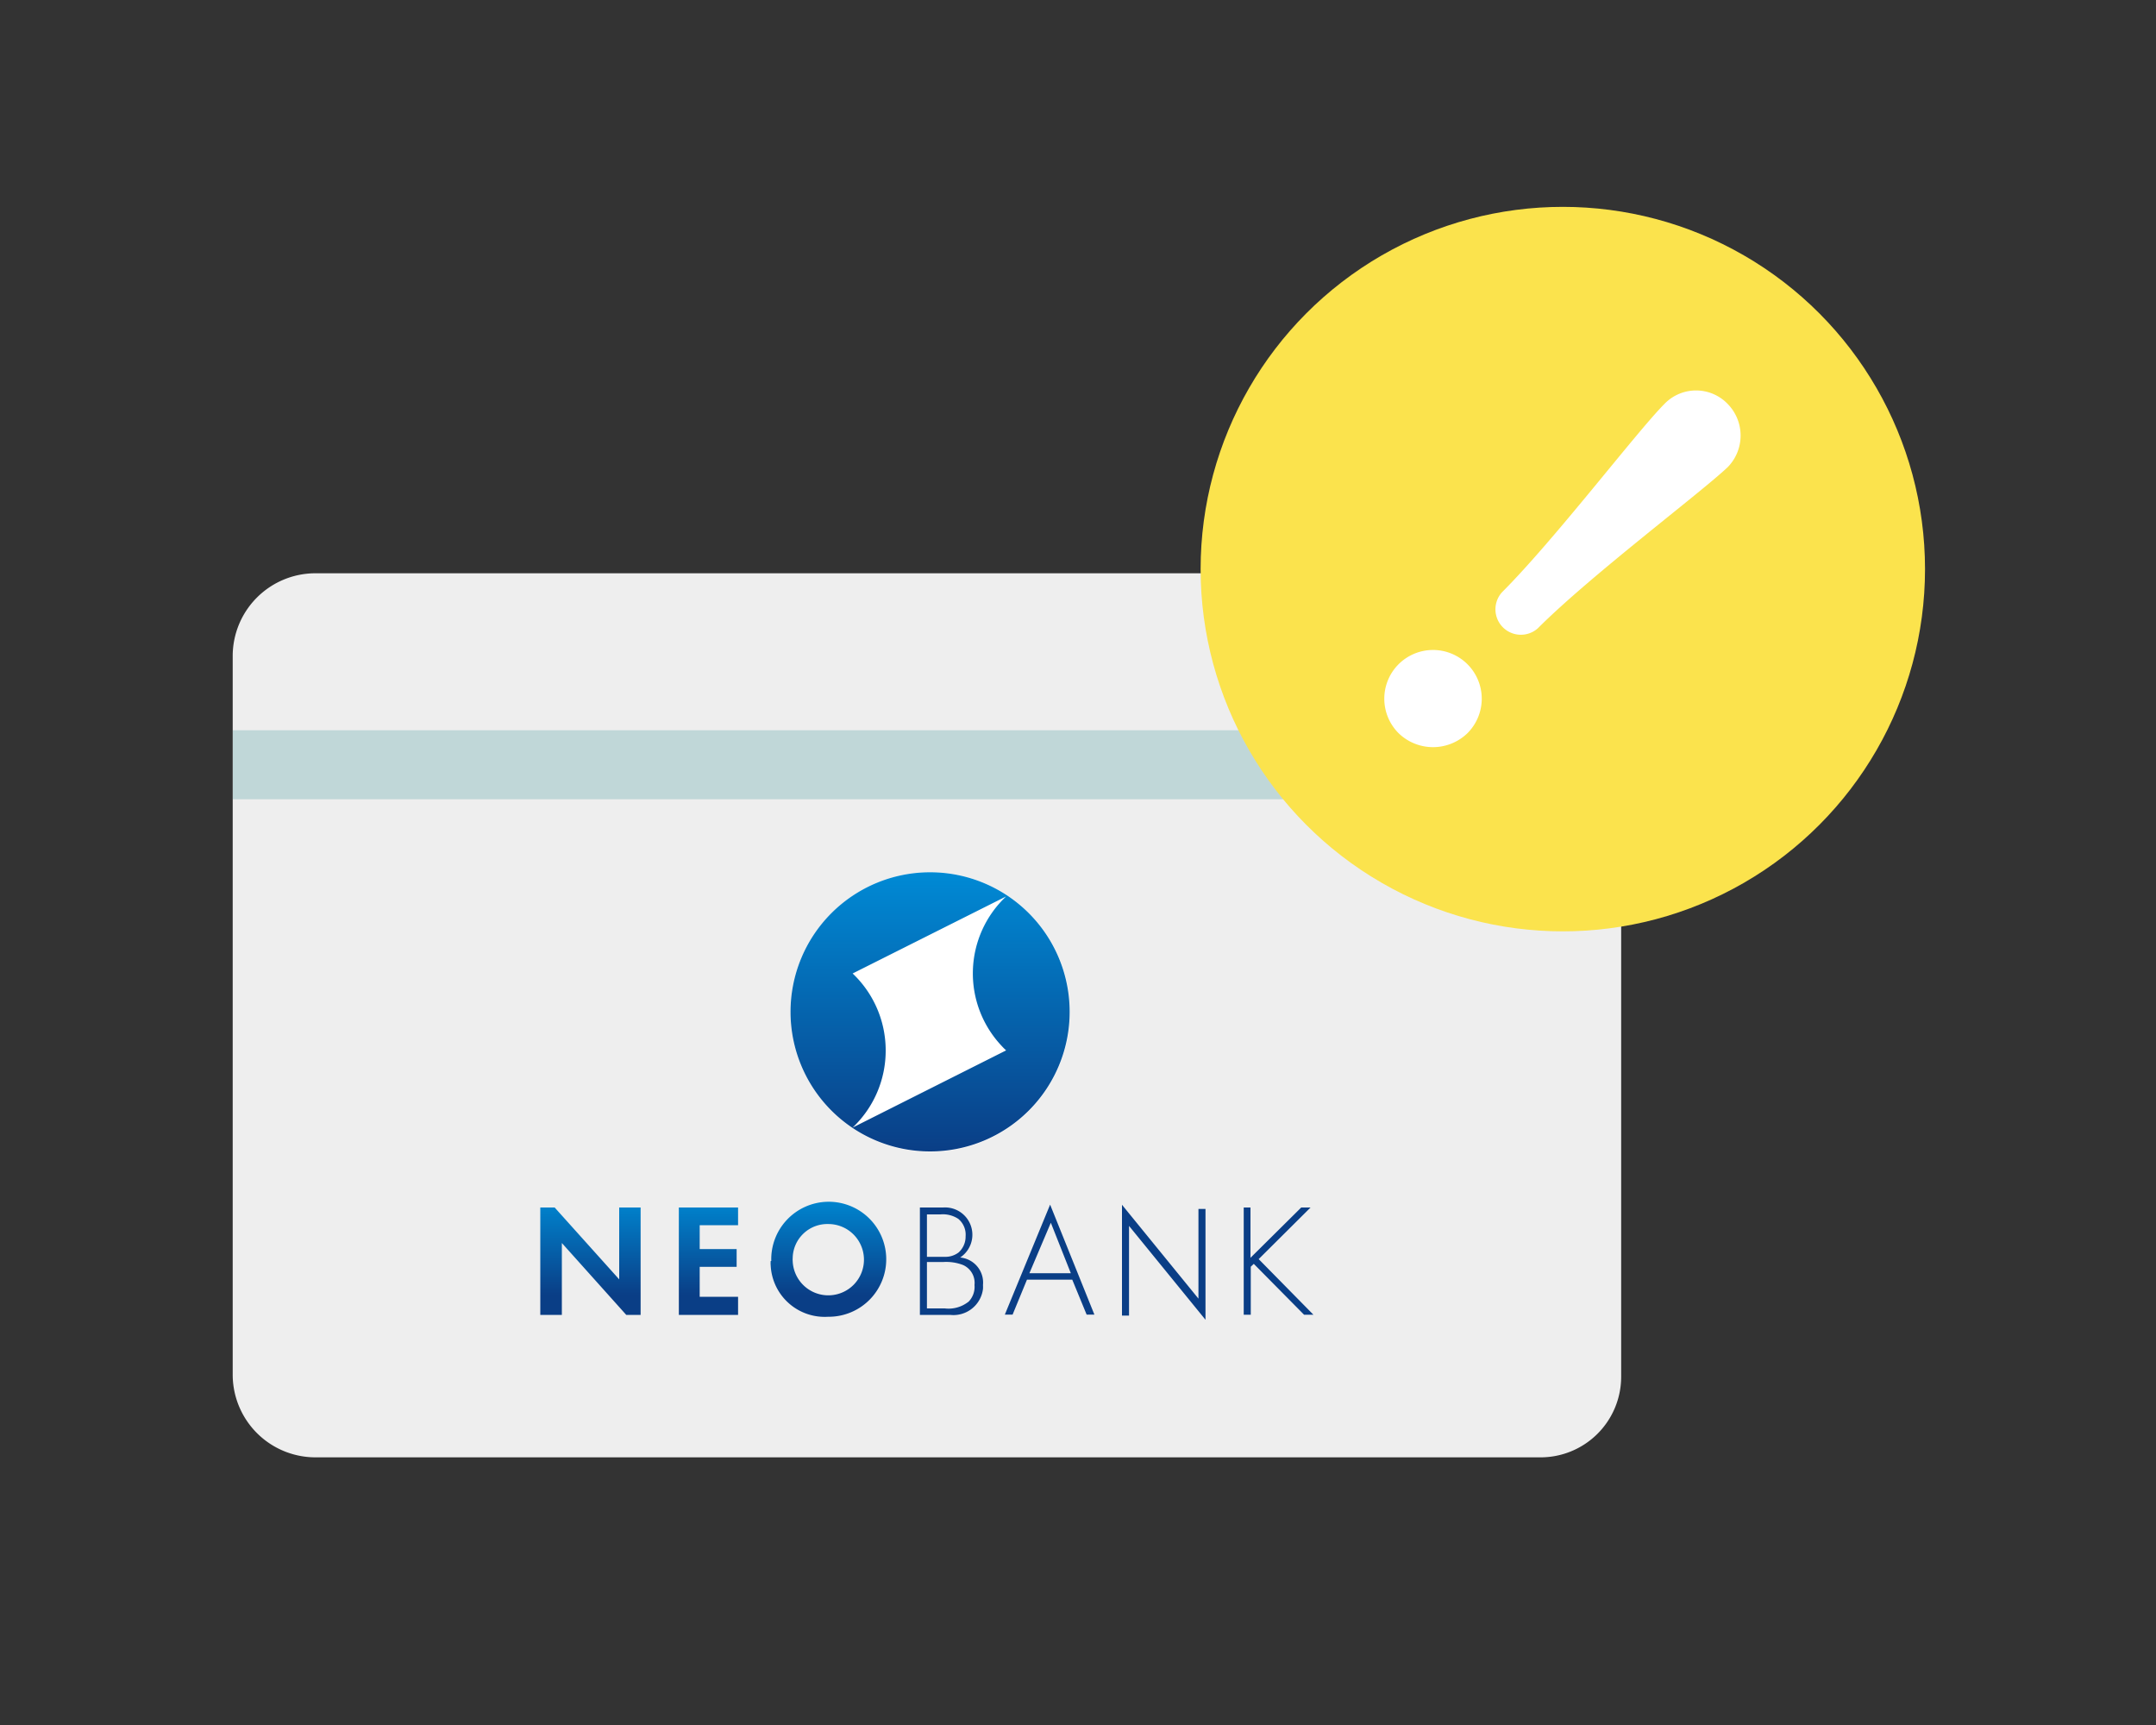
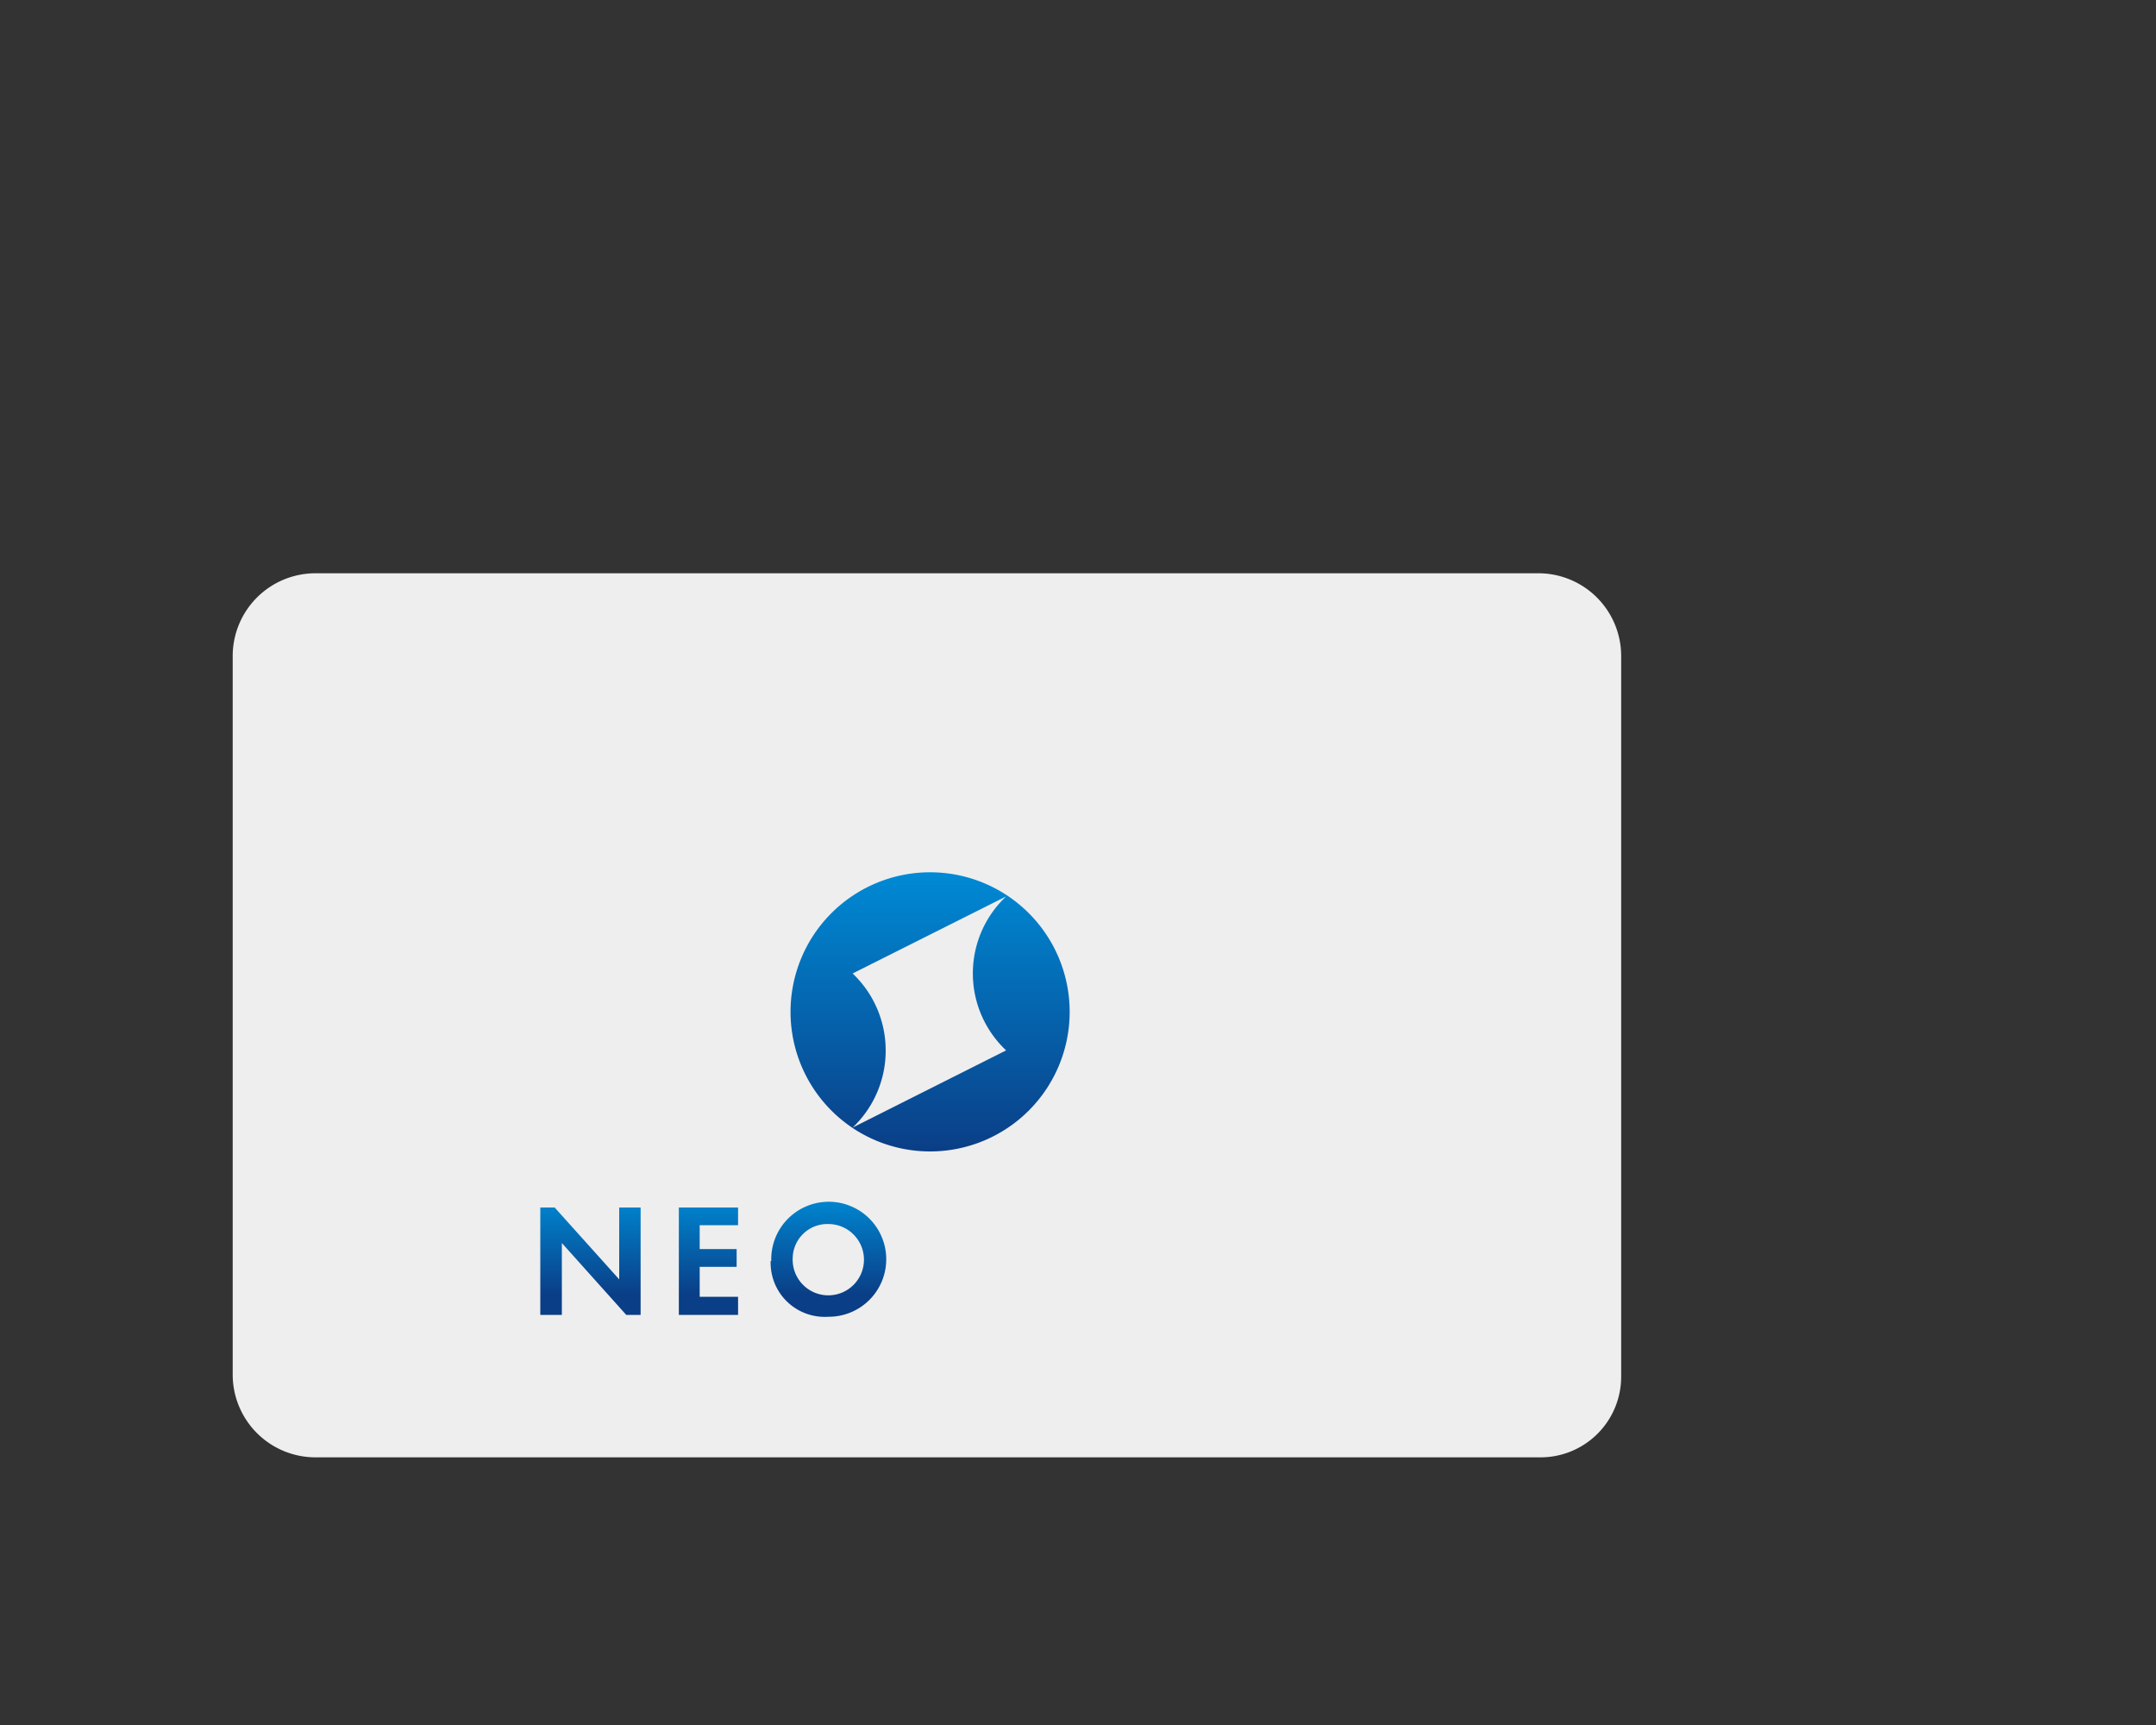
<svg xmlns="http://www.w3.org/2000/svg" id="レイヤー_1" data-name="レイヤー 1" width="150" height="120" viewBox="0 0 150 120">
  <rect x="0" y="0" width="150" height="120" fill="#333333" stroke="none" />
  <defs>
    <style>.cls-1{fill:#eee;fill-rule:evenodd;}.cls-2{fill:#c0d7d8;}.cls-3{fill:#0a3e86;}.cls-4{fill:url(#名称未設定グラデーション_6);}.cls-5{fill:#fff;}.cls-6{fill:url(#名称未設定グラデーション_5);}.cls-7{fill:#fbe34d;}.cls-8{fill:none;}</style>
    <linearGradient id="名称未設定グラデーション_6" x1="49.6" y1="38.19" x2="49.6" y2="30.42" gradientTransform="matrix(1, 0, 0, -1, 0, 122)" gradientUnits="userSpaceOnUse">
      <stop offset="0" stop-color="#0082cc" />
      <stop offset="0.81" stop-color="#0a3e86" />
    </linearGradient>
    <linearGradient id="名称未設定グラデーション_5" x1="64.67" y1="61.32" x2="64.67" y2="41.89" gradientTransform="matrix(1, 0, 0, -1, 0, 122)" gradientUnits="userSpaceOnUse">
      <stop offset="0" stop-color="#008ad5" />
      <stop offset="1" stop-color="#0a3e86" />
    </linearGradient>
  </defs>
  <g id="design">
    <path class="cls-1" d="M107.09,101.38H21.89a5.76,5.76,0,0,1-5.7-5.7V45.58a5.76,5.76,0,0,1,5.7-5.7h85.2a5.76,5.76,0,0,1,5.7,5.7v50.2A5.61,5.61,0,0,1,107.09,101.38Z" />
-     <rect class="cls-2" x="16.2" y="50.8" width="96.6" height="4.8" />
-     <path class="cls-3" d="M66.8,87.48A1.9,1.9,0,0,0,65.62,84H64v7.47h2.1a2.07,2.07,0,0,0,2.29-1.81,2.44,2.44,0,0,0,0-.27A1.75,1.75,0,0,0,66.8,87.48Zm-2.31-3h.94a1.94,1.94,0,0,1,1.24.31A1.42,1.42,0,0,1,67.18,86a1.48,1.48,0,0,1-.49,1.13,1.52,1.52,0,0,1-1,.3H64.49Zm2.87,6.09a2.23,2.23,0,0,1-1.63.45H64.49V87.79h1.16A3.27,3.27,0,0,1,67,88a1.36,1.36,0,0,1,.8,1.39A1.48,1.48,0,0,1,67.36,90.58Zm2.55.88h.54l1-2.43H74.6l1,2.43h.54l-3.08-7.65Zm1.71-2.88,1.49-3.51,1.39,3.51ZM83.38,84.1h.49v7.71l-5.32-6.53v6.24h-.49V83.81l5.32,6.53Zm4.19,3.49,3.81,3.87h-.65l-3.5-3.54-.21.2v3.34h-.49V84H87v3.5L90.53,84h.65Z" />
    <path class="cls-4" d="M44.57,84v7.47h-1l-4.48-5v5h-1.5V84h1l4.49,5V84Zm2.66,0v7.47h4.12V90.21H48.68V88.13h2.57V86.89H48.68V85.23h2.67V84Zm7.92,3.72a2.48,2.48,0,1,0,2.47-2.57,2.41,2.41,0,0,0-2.47,2.37,1.34,1.34,0,0,0,0,.2m-1.49,0a4,4,0,1,1,4.06,3.88h-.1a3.76,3.76,0,0,1-4-3.56,1.71,1.71,0,0,1,0-.32" />
-     <path class="cls-5" d="M55,70.4a9.72,9.72,0,1,0,9.71-9.72A9.71,9.71,0,0,0,55,70.4" />
    <path class="cls-6" d="M61.62,73.07a7.37,7.37,0,0,0-2.3-5.35L70,62.36a7.35,7.35,0,0,0-.32,10.39c.1.11.21.22.32.32L59.32,78.44a7.37,7.37,0,0,0,2.3-5.37M55,70.4a9.71,9.71,0,1,0,9.71-9.72A9.71,9.71,0,0,0,55,70.4" />
-     <circle class="cls-7" cx="108.73" cy="39.59" r="25.2" />
-     <path class="cls-5" d="M97.3,51a3.39,3.39,0,1,1,4.8,0A3.44,3.44,0,0,1,97.3,51Zm9.7-7.3a1.77,1.77,0,0,1-2.5-2.5c3.7-3.7,9.4-11.2,11.3-13.1a3.05,3.05,0,0,1,4.4,0,3.14,3.14,0,0,1,0,4.4C118.3,34.3,110.7,40,107,43.7Z" />
  </g>
  <g id="box_150_120">
    <rect class="cls-8" width="150" height="120" />
  </g>
</svg>